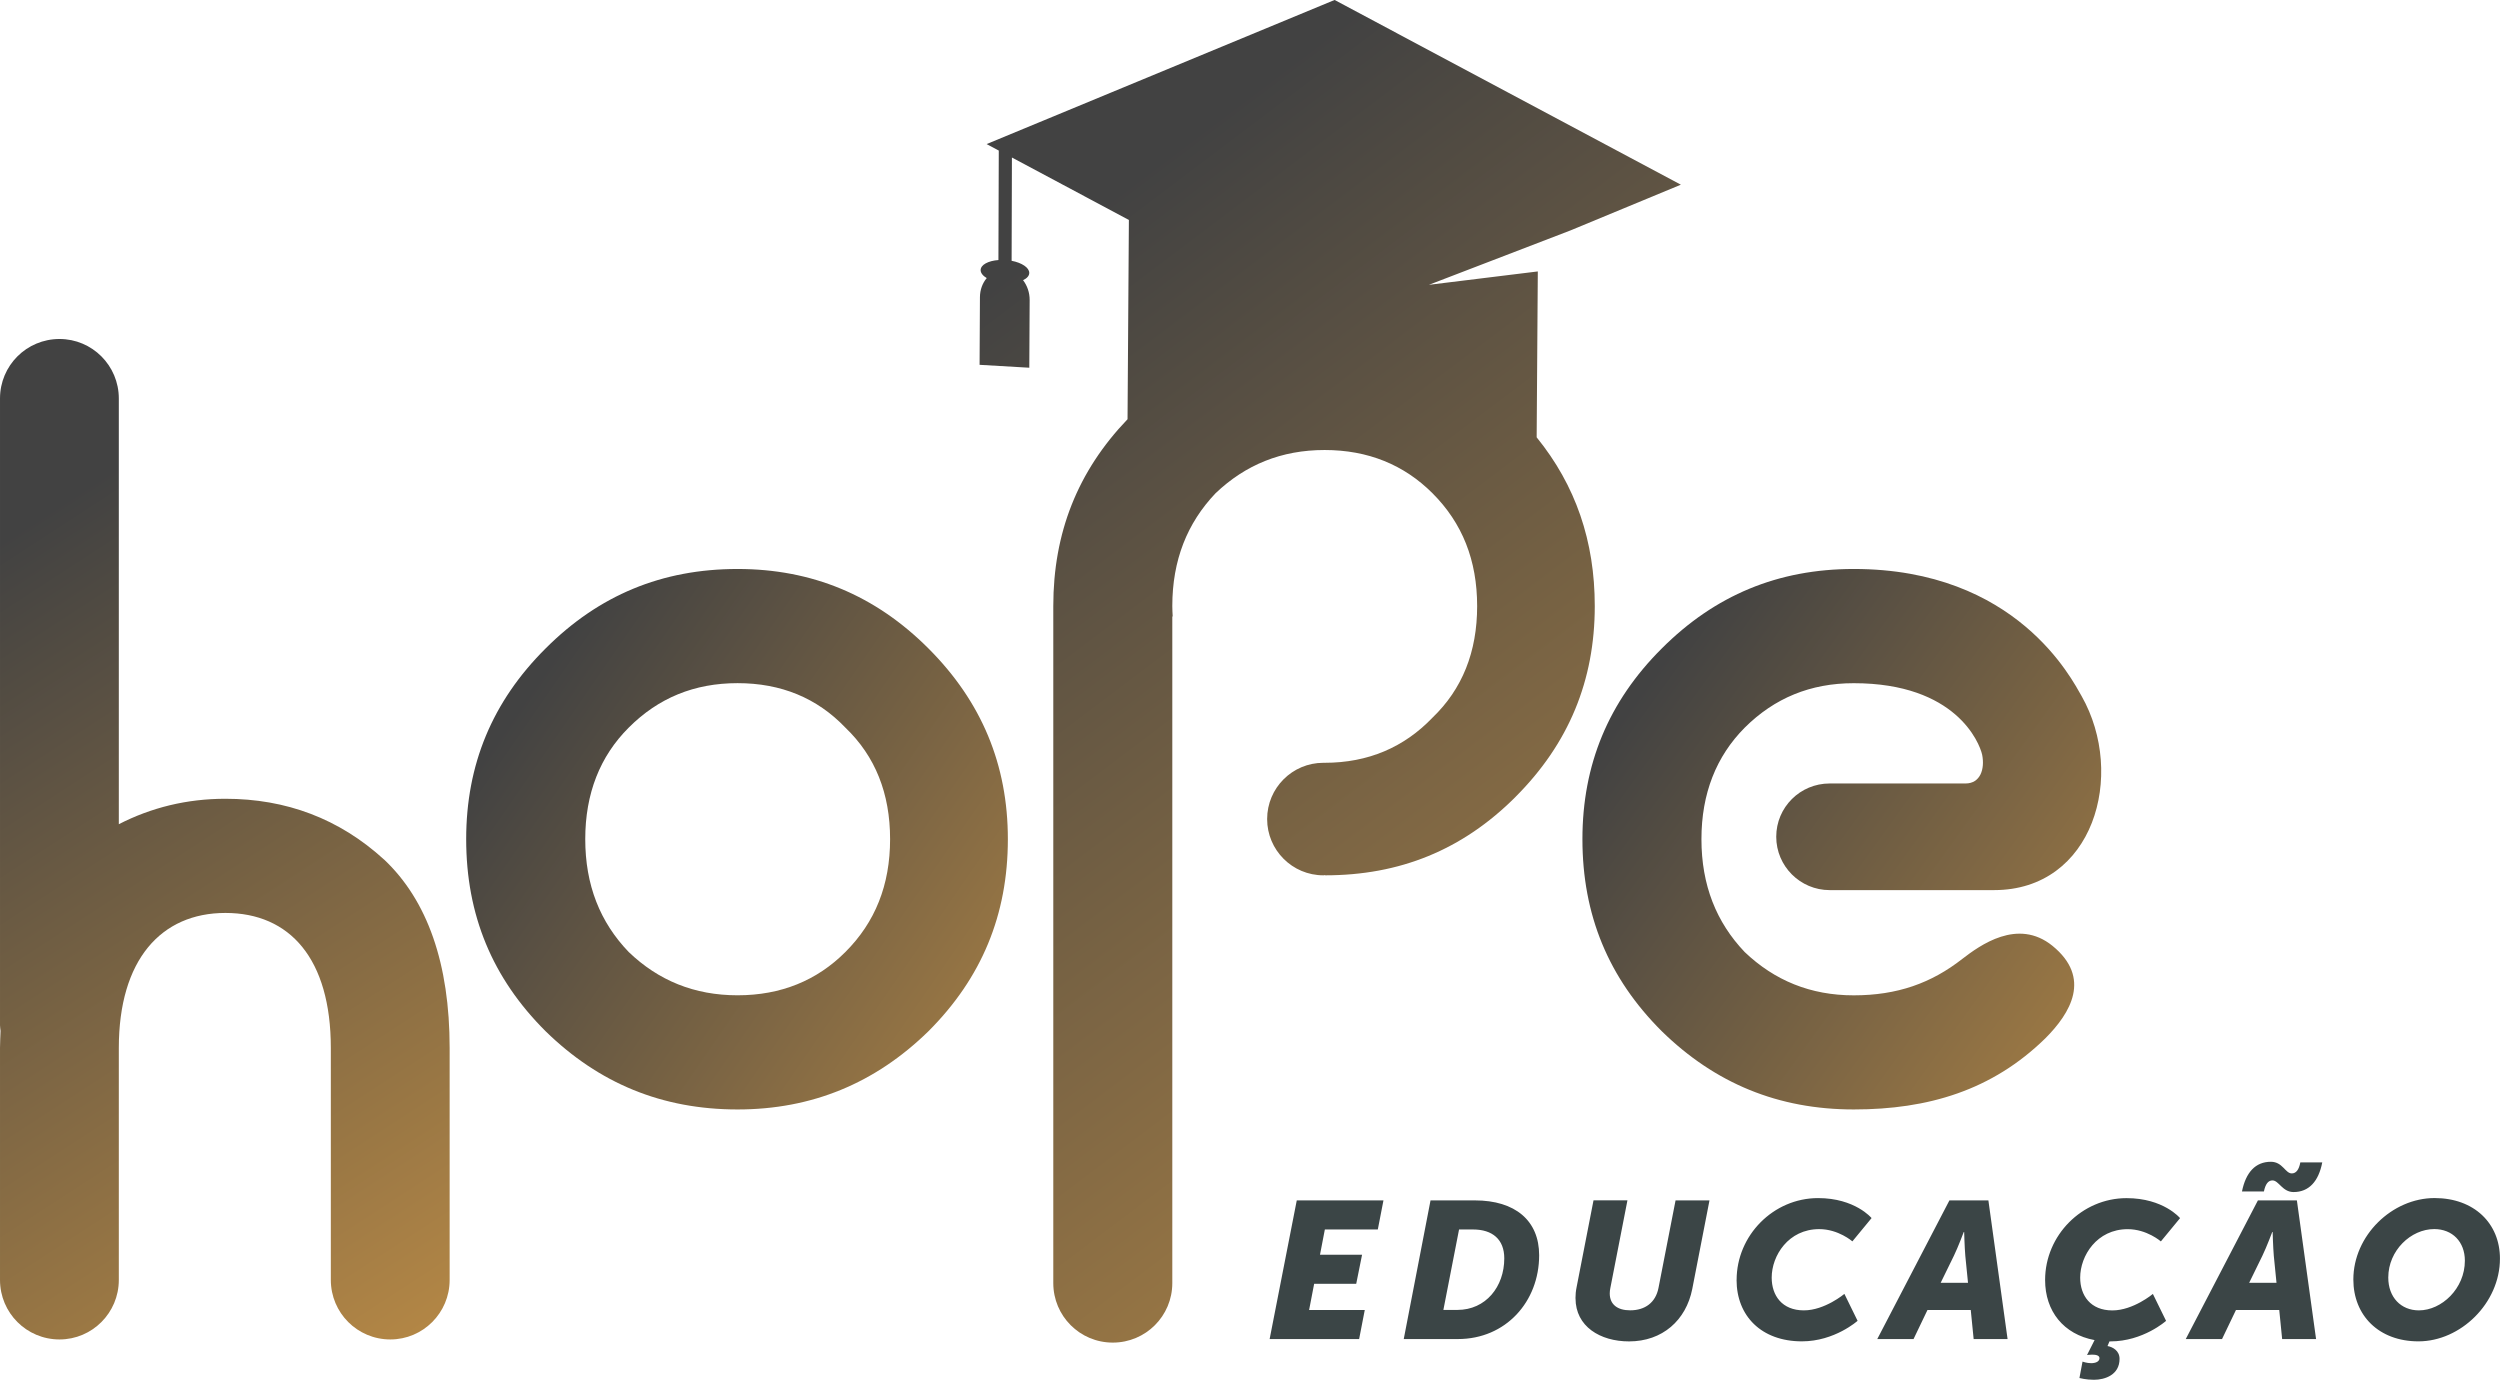
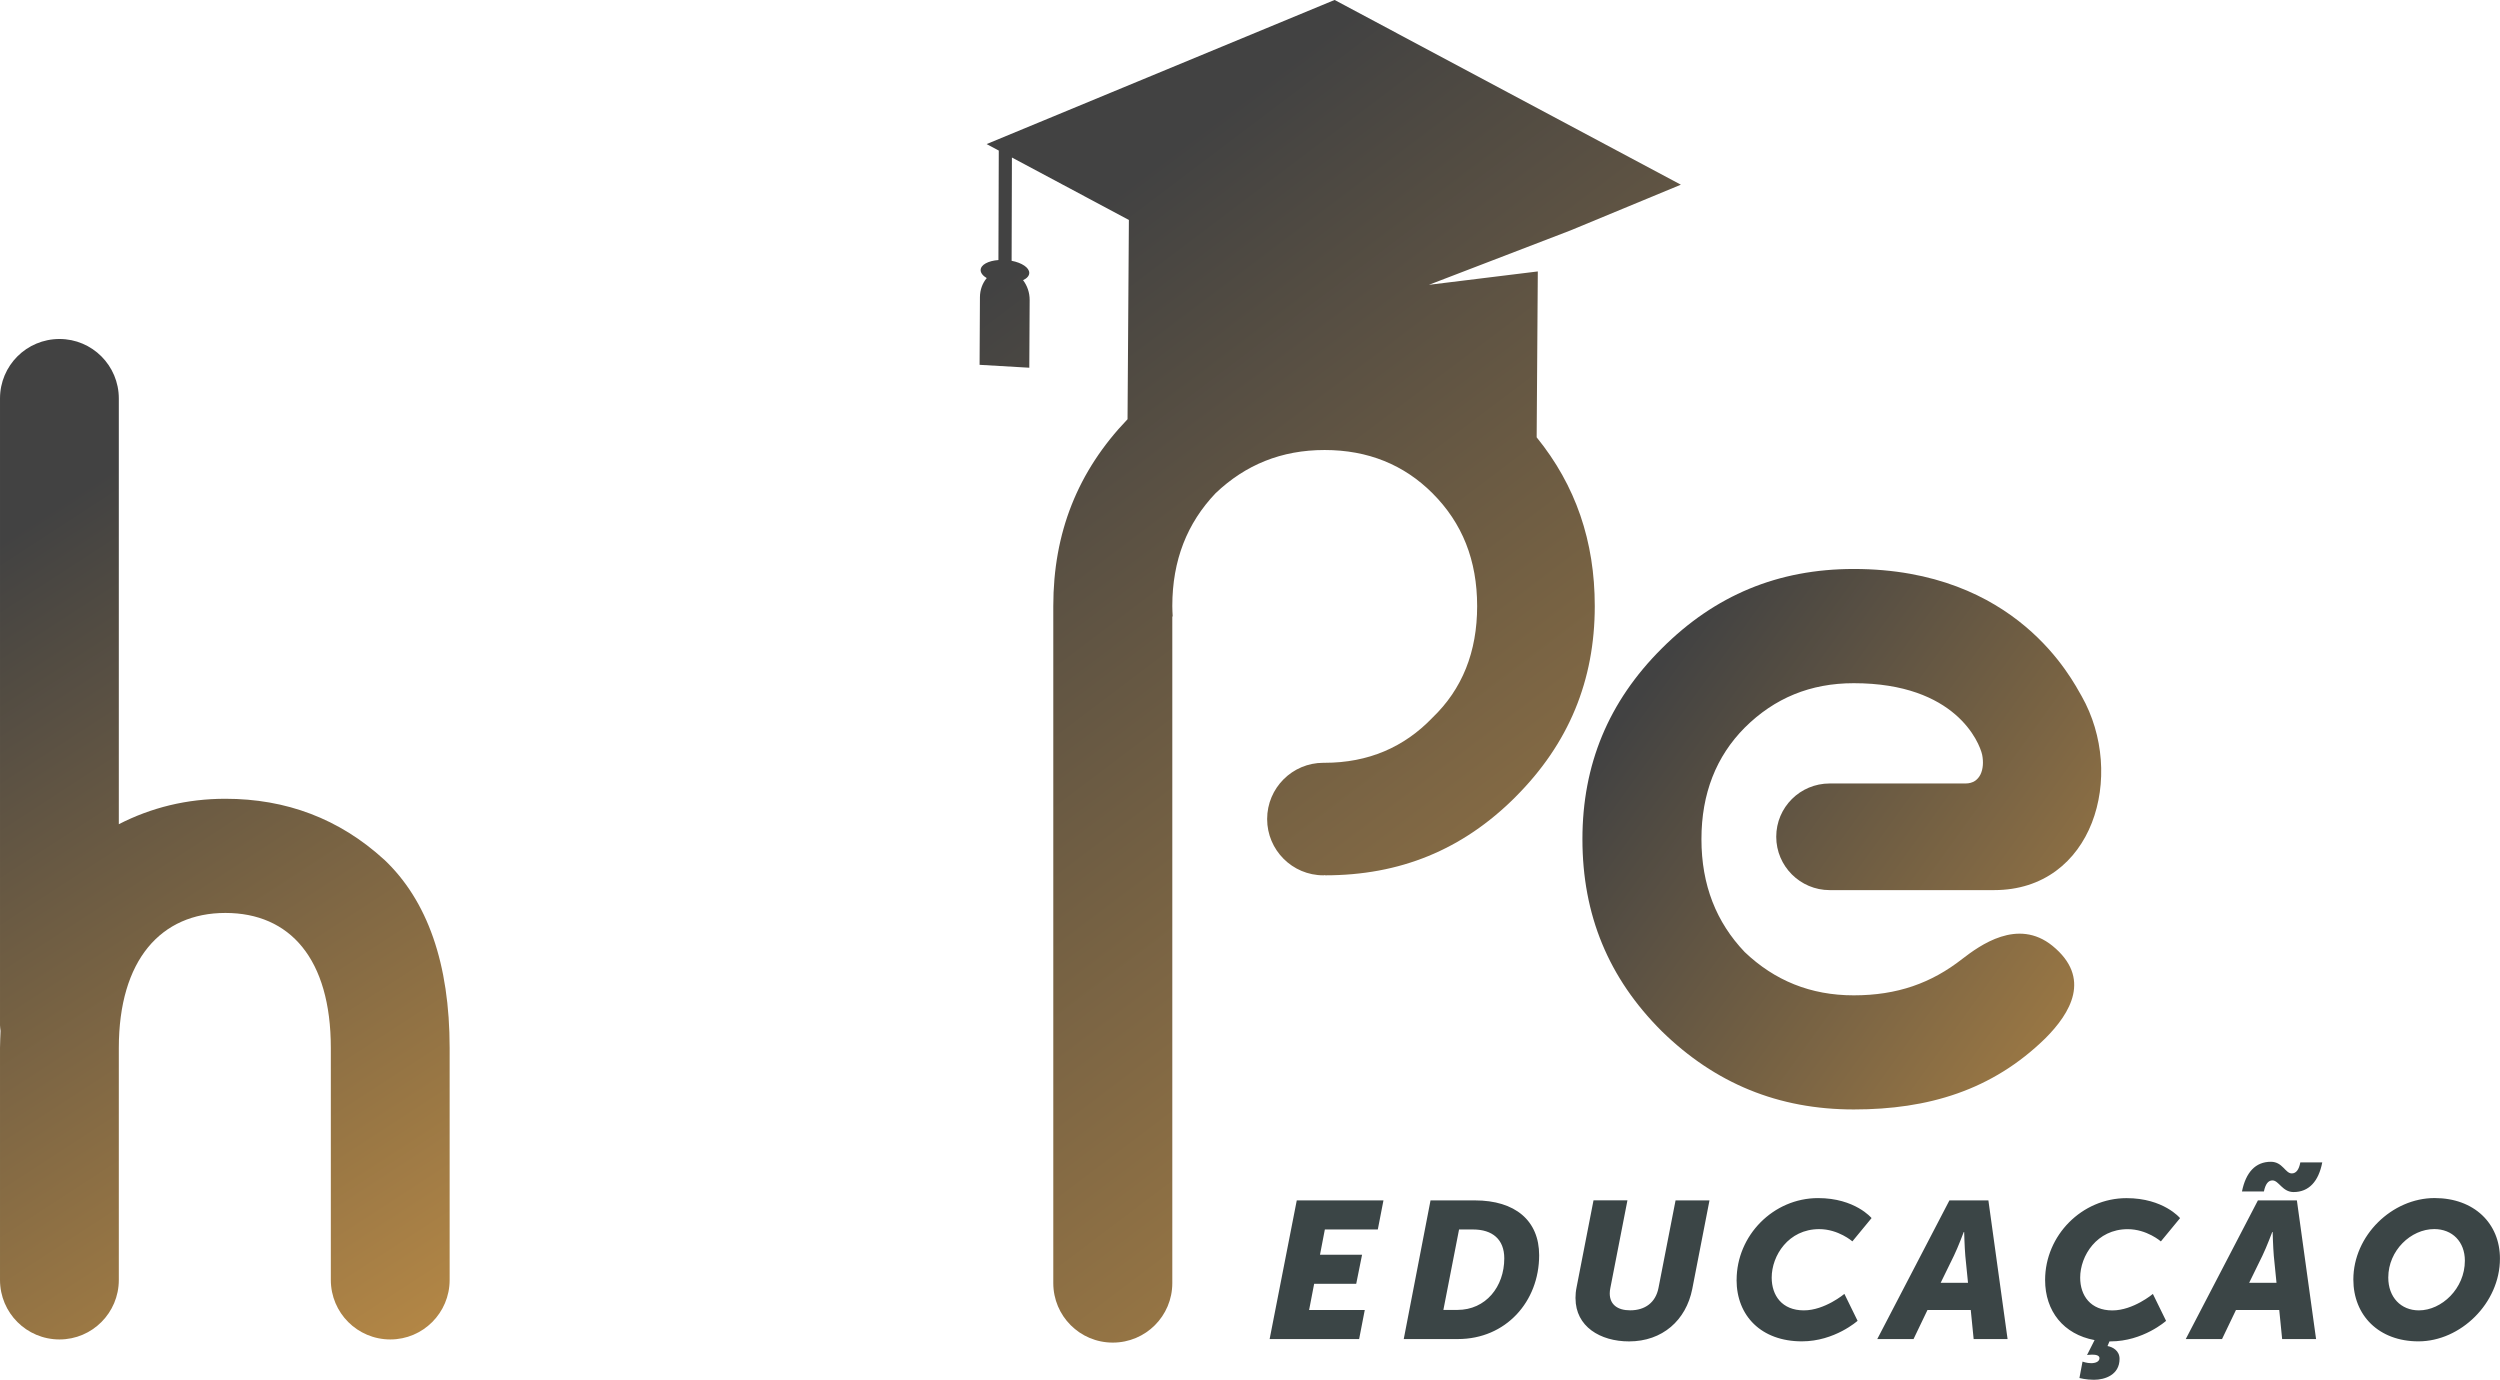
<svg xmlns="http://www.w3.org/2000/svg" xmlns:xlink="http://www.w3.org/1999/xlink" xml:space="preserve" width="46.719mm" height="25.785mm" version="1.1" style="shape-rendering:geometricPrecision; text-rendering:geometricPrecision; image-rendering:optimizeQuality; fill-rule:evenodd; clip-rule:evenodd" viewBox="0 0 500.34 276.14">
  <defs>
    <style type="text/css">
   
    .fil0 {fill:#3B4546;fill-rule:nonzero}
    .fil4 {fill:url(#id0);fill-rule:nonzero}
    .fil3 {fill:url(#id1);fill-rule:nonzero}
    .fil1 {fill:url(#id2);fill-rule:nonzero}
    .fil2 {fill:url(#id3);fill-rule:nonzero}
   
  </style>
    <linearGradient id="id0" gradientUnits="userSpaceOnUse" x1="219.66" y1="41.36" x2="469.34" y2="371.76">
      <stop offset="0" style="stop-opacity:1; stop-color:#424242" />
      <stop offset="1" style="stop-opacity:1; stop-color:#FBB247" />
    </linearGradient>
    <linearGradient id="id1" gradientUnits="userSpaceOnUse" xlink:href="#id0" x1="15.14" y1="98.67" x2="175.25" y2="344.86">
  </linearGradient>
    <linearGradient id="id2" gradientUnits="userSpaceOnUse" xlink:href="#id0" x1="111.54" y1="130.53" x2="304.41" y2="263.52">
  </linearGradient>
    <linearGradient id="id3" gradientUnits="userSpaceOnUse" xlink:href="#id0" x1="334.17" y1="130.53" x2="518.89" y2="263.52">
  </linearGradient>
  </defs>
  <g id="Camada_x0020_1">
    <g id="_2717733209168">
      <path class="fil0" d="M254.08 267.99l17.93 0 1.13 -5.82 -11.14 0 1.01 -5.24 8.42 0 1.17 -5.82 -8.42 0 0.97 -5.05 10.6 0 1.13 -5.82 -17.35 0 -5.43 27.75zm26.87 0l10.83 0c9.59,0 16.26,-7.49 16.26,-16.77 0,-6.95 -4.81,-10.98 -12.85,-10.98l-8.89 0 -5.36 27.75zm7.92 -5.82l3.14 -16.11 2.8 0c3.88,0 6.25,1.98 6.25,5.78 0,5.67 -3.69,10.32 -9.39,10.32l-2.8 0zm26.45 -2.33c0,5.63 4.93,8.62 10.71,8.62 6.68,0 11.41,-4.23 12.65,-10.48l3.45 -17.74 -6.79 0 -3.42 17.54c-0.58,2.91 -2.68,4.46 -5.67,4.46 -2.52,0 -4.08,-1.16 -4.08,-3.38 0,-0.35 0.04,-0.7 0.12,-1.09l3.42 -17.54 -6.79 0 -3.38 17.35c-0.16,0.78 -0.23,1.51 -0.23,2.25zm32.23 -3.69c0,7.22 4.97,12.3 13.08,12.3 6.56,0 11.14,-4.11 11.14,-4.11l-2.64 -5.39c0,0 -3.92,3.3 -8.11,3.3 -4.39,0 -6.44,-2.99 -6.44,-6.56 0,-4.39 3.34,-9.7 9.51,-9.7 3.84,0 6.64,2.45 6.64,2.45l3.84 -4.66c0,0 -3.3,-4 -10.71,-4 -8.93,0 -16.3,7.45 -16.3,16.38zm28.16 11.84l7.26 0 2.79 -5.82 8.66 0 0.58 5.82 6.79 0 -3.84 -27.75 -7.8 0 -14.44 27.75zm12.69 -11.26l2.64 -5.4c0.85,-1.75 1.98,-4.77 1.98,-4.77l0.08 0c0,0 0.08,3.03 0.23,4.77l0.54 5.4 -5.47 0zm28.39 15.76l-0.62 3.3c0,0 1.32,0.35 2.91,0.35 2.17,0 5.12,-0.97 5.12,-4.19 0,-1.63 -1.36,-2.37 -2.41,-2.56l0.39 -0.93 0.19 0c6.56,0 11.14,-4.11 11.14,-4.11l-2.64 -5.39c0,0 -3.92,3.3 -8.11,3.3 -4.39,0 -6.44,-2.99 -6.44,-6.56 0,-4.39 3.34,-9.7 9.51,-9.7 3.84,0 6.64,2.45 6.64,2.45l3.84 -4.66c0,0 -3.3,-4 -10.71,-4 -8.93,0 -16.3,7.45 -16.3,16.38 0,6.25 3.69,10.87 9.9,12.03l-1.51 2.99c0,0 0.54,-0.08 1.05,-0.08 0.74,0 1.44,0.16 1.44,0.7 0,0.7 -0.78,1.01 -1.67,1.01 -0.85,0 -1.71,-0.31 -1.71,-0.31zm20.66 -4.5l7.26 0 2.79 -5.82 8.66 0 0.58 5.82 6.79 0 -3.84 -27.75 -7.8 0 -14.44 27.75zm12.69 -11.26l2.64 -5.4c0.85,-1.75 1.98,-4.77 1.98,-4.77l0.08 0c0,0 0.08,3.03 0.23,4.77l0.54 5.4 -5.47 0zm-1.44 -18.28l4.39 0c0.31,-1.47 0.85,-2.21 1.71,-2.21 1.28,0 1.98,2.33 4.23,2.33 3.07,0 5.01,-2.14 5.74,-5.94l-4.39 0c-0.27,1.47 -0.85,2.21 -1.71,2.21 -1.32,0 -1.82,-2.33 -4.19,-2.33 -3.1,0 -5.01,2.14 -5.78,5.94zm22.29 17.62c0,7.18 5.08,12.38 13.04,12.38 8.38,0 16.3,-7.61 16.3,-16.57 0,-7.03 -5.16,-12.11 -13.08,-12.11 -8.5,0 -16.26,7.49 -16.26,16.3zm6.99 -0.39c0,-5.43 4.54,-9.7 9.2,-9.7 3.61,0 6.13,2.52 6.13,6.33 0,5.59 -4.66,9.94 -9.2,9.94 -3.61,0 -6.13,-2.64 -6.13,-6.56z" />
-       <path class="fil1" d="M117.13 167.94c0,9.19 2.96,16.62 8.7,22.59 5.93,5.69 13.12,8.66 21.78,8.66 8.7,0 15.9,-2.97 21.58,-8.66 5.97,-5.97 8.95,-13.41 8.95,-22.59 0,-9.15 -2.97,-16.59 -8.95,-22.32 -5.68,-5.94 -12.88,-8.9 -21.58,-8.9 -8.66,0 -15.85,2.96 -21.78,8.9 -5.74,5.73 -8.7,13.17 -8.7,22.32zm-7.93 -38.17c10.65,-10.65 23.29,-15.9 38.41,-15.9 14.88,0 27.56,5.25 38.2,15.9 10.65,10.65 15.9,23.28 15.9,38.17 0,15.15 -5.25,27.8 -15.9,38.45 -10.65,10.41 -23.33,15.65 -38.2,15.65 -15.12,0 -27.76,-5.24 -38.41,-15.65 -10.69,-10.65 -15.9,-23.29 -15.9,-38.45 0,-14.89 5.2,-27.52 15.9,-38.17z" />
      <path class="fil2" d="M366.17 178.14l32.92 0c19.88,0 26.47,-23.01 17.52,-38.82 -1.91,-3.29 -12.96,-25.45 -45.61,-25.45 -15.12,0 -27.76,5.25 -38.41,15.9 -10.69,10.65 -15.89,23.28 -15.89,38.17 0,15.15 5.2,27.8 15.89,38.45 10.65,10.41 23.29,15.65 38.41,15.65 14.88,0 27.69,-3.82 38.33,-14.22 5.08,-5.08 9.31,-12.12 1.43,-18.54 -6.95,-5.61 -14.51,-0.08 -18.05,2.64 -6.18,4.84 -13,7.28 -21.71,7.28 -8.65,0 -15.85,-2.97 -21.82,-8.66 -5.69,-5.97 -8.66,-13.41 -8.66,-22.59 0,-9.15 2.97,-16.59 8.66,-22.32 5.97,-5.94 13.17,-8.9 21.82,-8.9 20.45,0 25.16,11.91 25.7,14.31 0.57,2.88 -0.36,5.76 -3.33,5.76l-27.19 0c-5.9,0 -10.69,4.76 -10.69,10.66l0 0c0,5.89 4.8,10.68 10.69,10.68z" />
      <path class="fil3" d="M76.86 172.02c-8.95,-8.17 -19.59,-12.16 -31.75,-12.16 -7.72,0 -14.84,1.76 -21.33,5.09l0 -85.2c0,-6.59 -5.33,-11.91 -11.87,-11.91 -6.59,0 -11.91,5.32 -11.91,11.91l0 125.43c0,0.36 0.08,0.77 0.11,1.14 -0.03,1.14 -0.11,2.24 -0.11,3.41l0 46.43c0,6.59 5.32,11.91 11.91,11.91 6.54,0 11.87,-5.32 11.87,-11.91l0 -46.43c0,-17.63 8.45,-27.02 21.33,-27.02 12.88,0 21.1,9.14 21.1,27.02l0 46.43c0,6.59 5.32,11.91 11.91,11.91 6.54,0 11.87,-5.32 11.87,-11.91l0 -46.43c0,-16.86 -4.43,-29.51 -13.13,-37.72z" />
      <path class="fil4" d="M303.31 159.49c-10.65,10.65 -23.21,15.69 -38.09,15.69 0,0 0,-0.04 -0.04,-0.04 -0.12,0 -0.19,0.04 -0.32,0.04 -6.22,0 -11.26,-5.05 -11.26,-11.26 0,-6.22 5.04,-11.26 11.26,-11.26 0.08,0 0.16,0 0.24,0 8.7,0 15.9,-3.09 21.59,-9.03 5.97,-5.73 8.94,-13.17 8.94,-22.32 0,-9.19 -2.96,-16.62 -8.94,-22.6 -5.69,-5.69 -12.89,-8.65 -21.59,-8.65 -8.65,0 -15.85,2.96 -21.82,8.65 -5.69,5.98 -8.66,13.41 -8.66,22.6 0,0.69 0.04,1.38 0.08,2.07l-0.08 0 0 133.41c0,6.59 -5.32,11.91 -11.91,11.91 -6.59,0 -11.91,-5.32 -11.91,-11.91l0 -135.15c0,-0.04 0,-0.04 0,-0.08 0,-0.09 0,-0.17 0,-0.25 0,-14.67 4.86,-26.98 14.86,-37.41l0.27 -39.88 -23.41 -12.5 -0.06 20.67c2.04,0.39 3.54,1.37 3.53,2.43 -0,0.58 -0.47,1.09 -1.24,1.45 0.83,1.08 1.33,2.48 1.32,3.99l-0.07 13.53 -9.95 -0.58 0.07 -13.53c0.01,-1.51 0.53,-2.86 1.36,-3.83 -0.76,-0.45 -1.22,-1.01 -1.22,-1.6 0.01,-1.06 1.51,-1.86 3.56,-2.01l0.07 -21.91 -2.43 -1.3 34.82 -14.42 34.82 -14.42 34.65 18.49 34.65 18.48 -22.11 9.16 -28.32 10.88 21.8 -2.68 -0.23 33.2c7.81,9.63 11.63,20.78 11.63,33.78 0,14.88 -5.2,27.52 -15.85,38.17z" />
    </g>
  </g>
</svg>